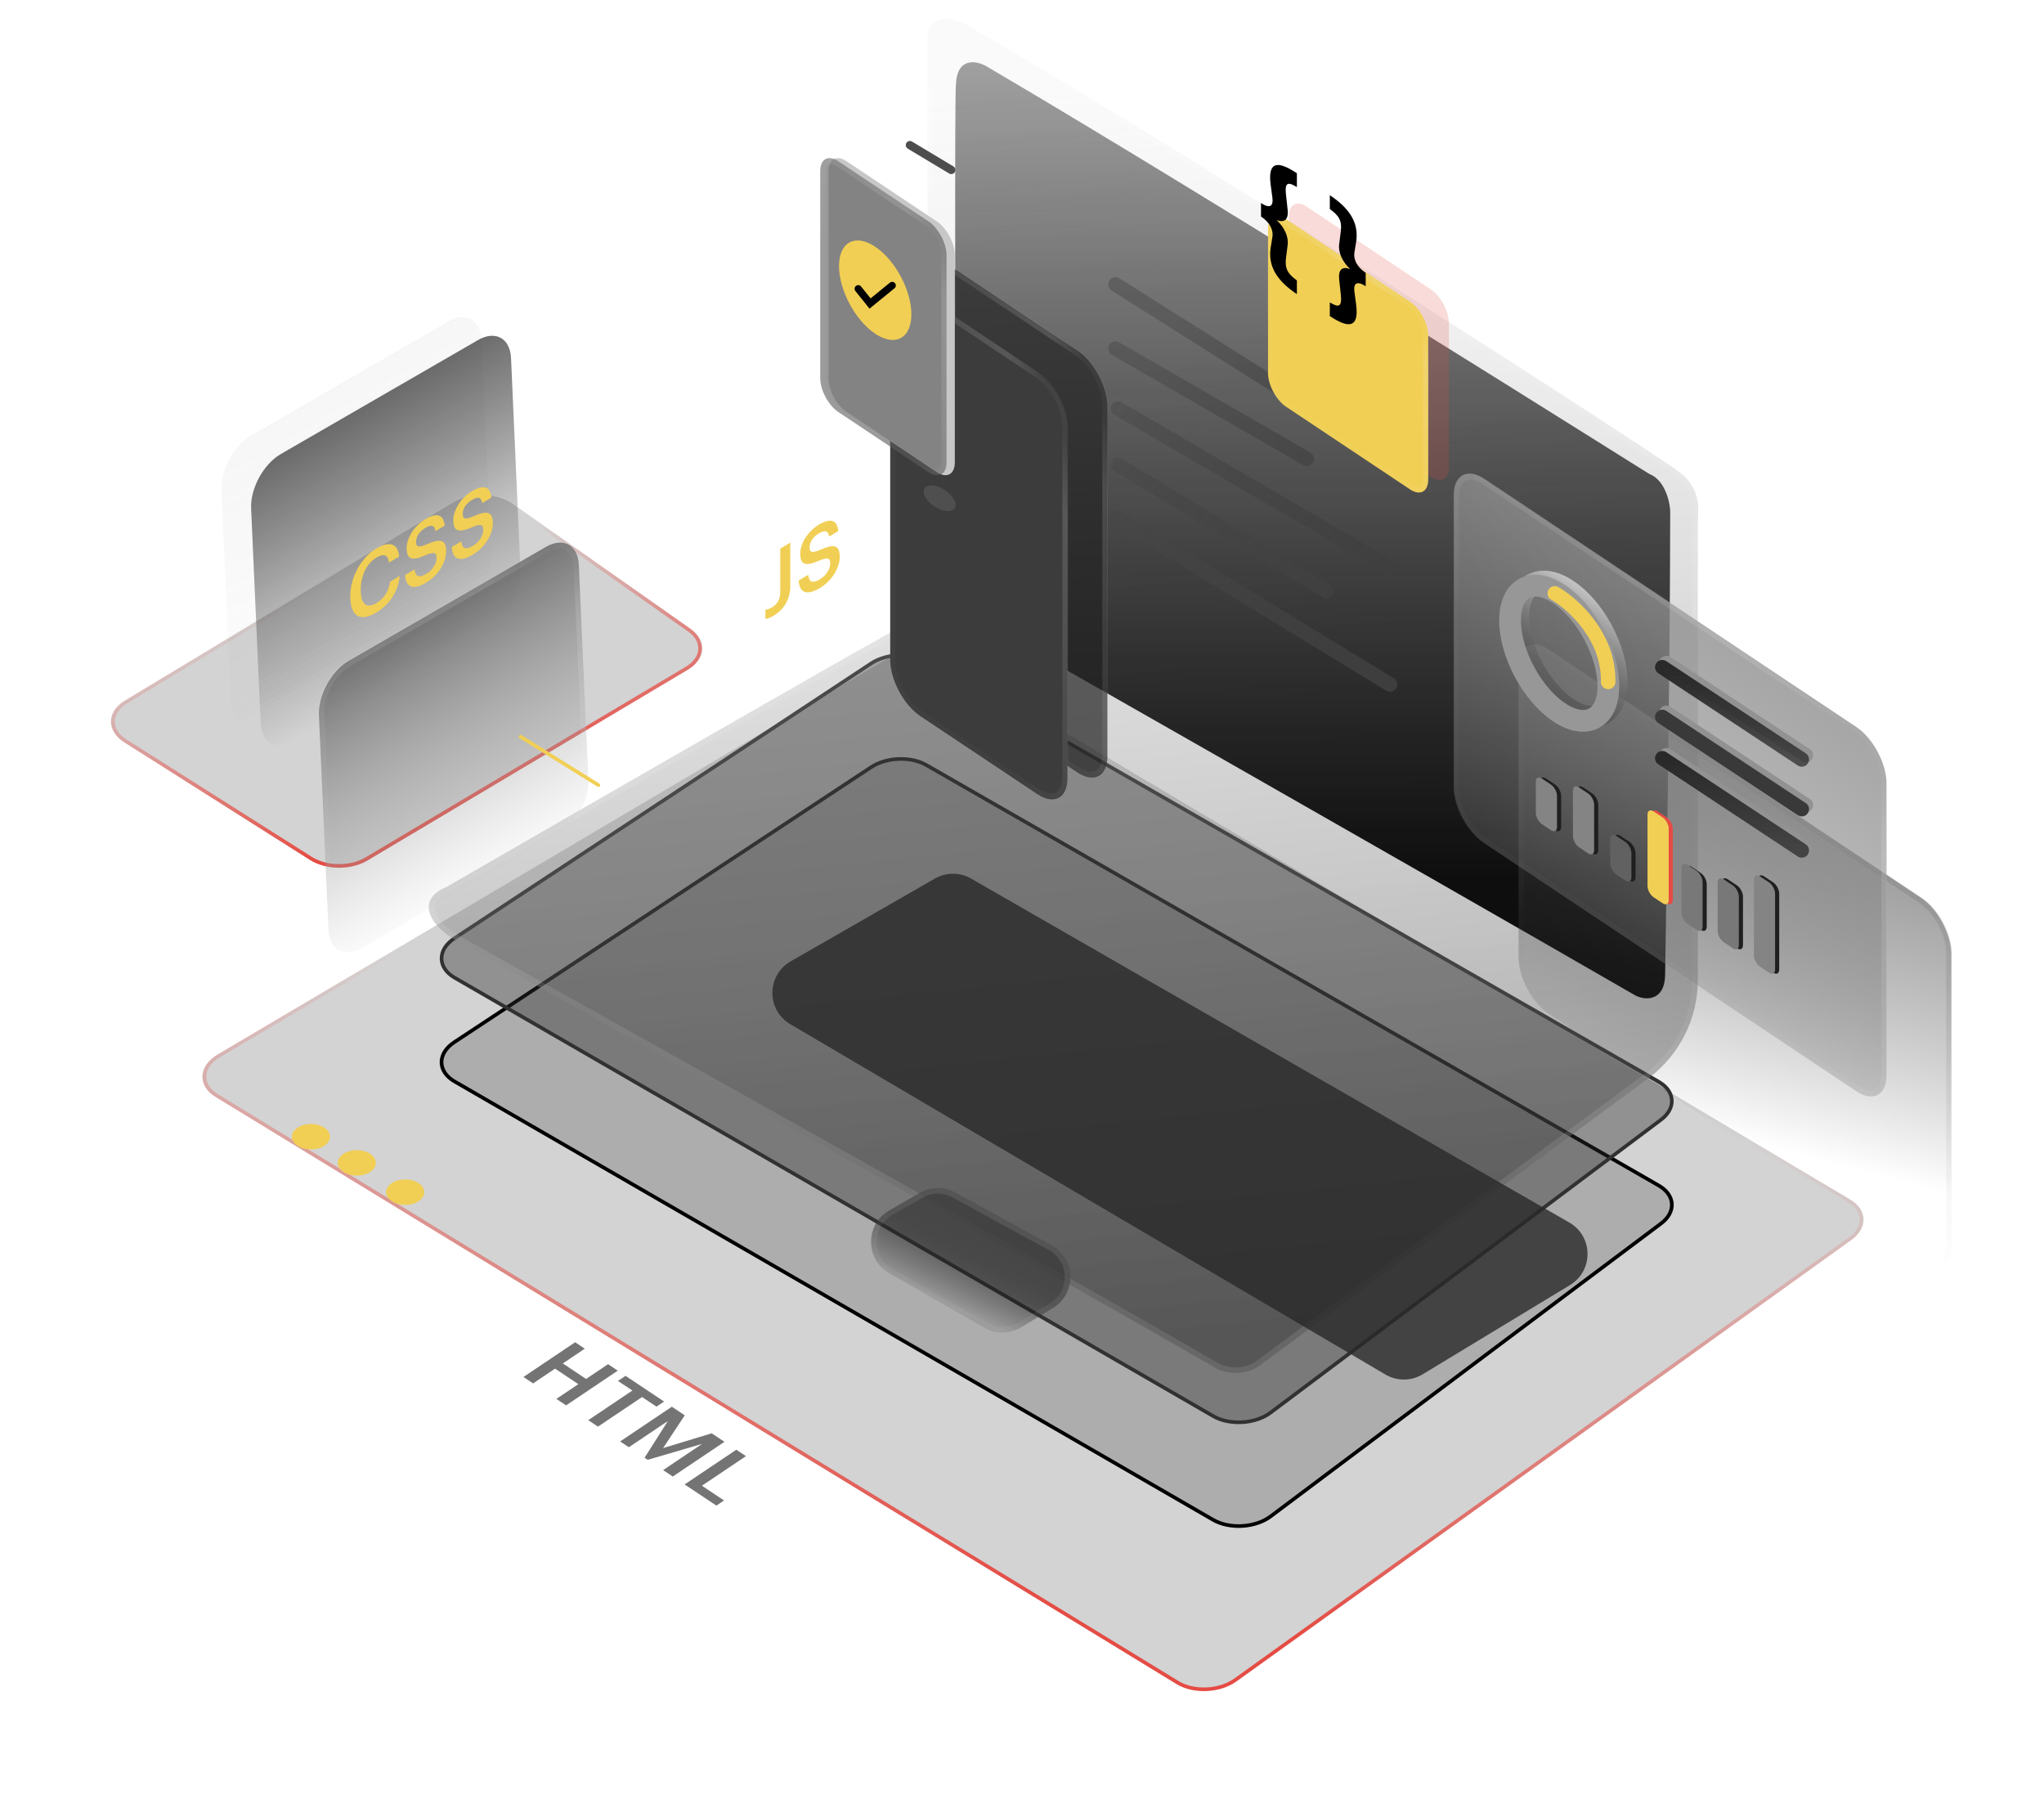
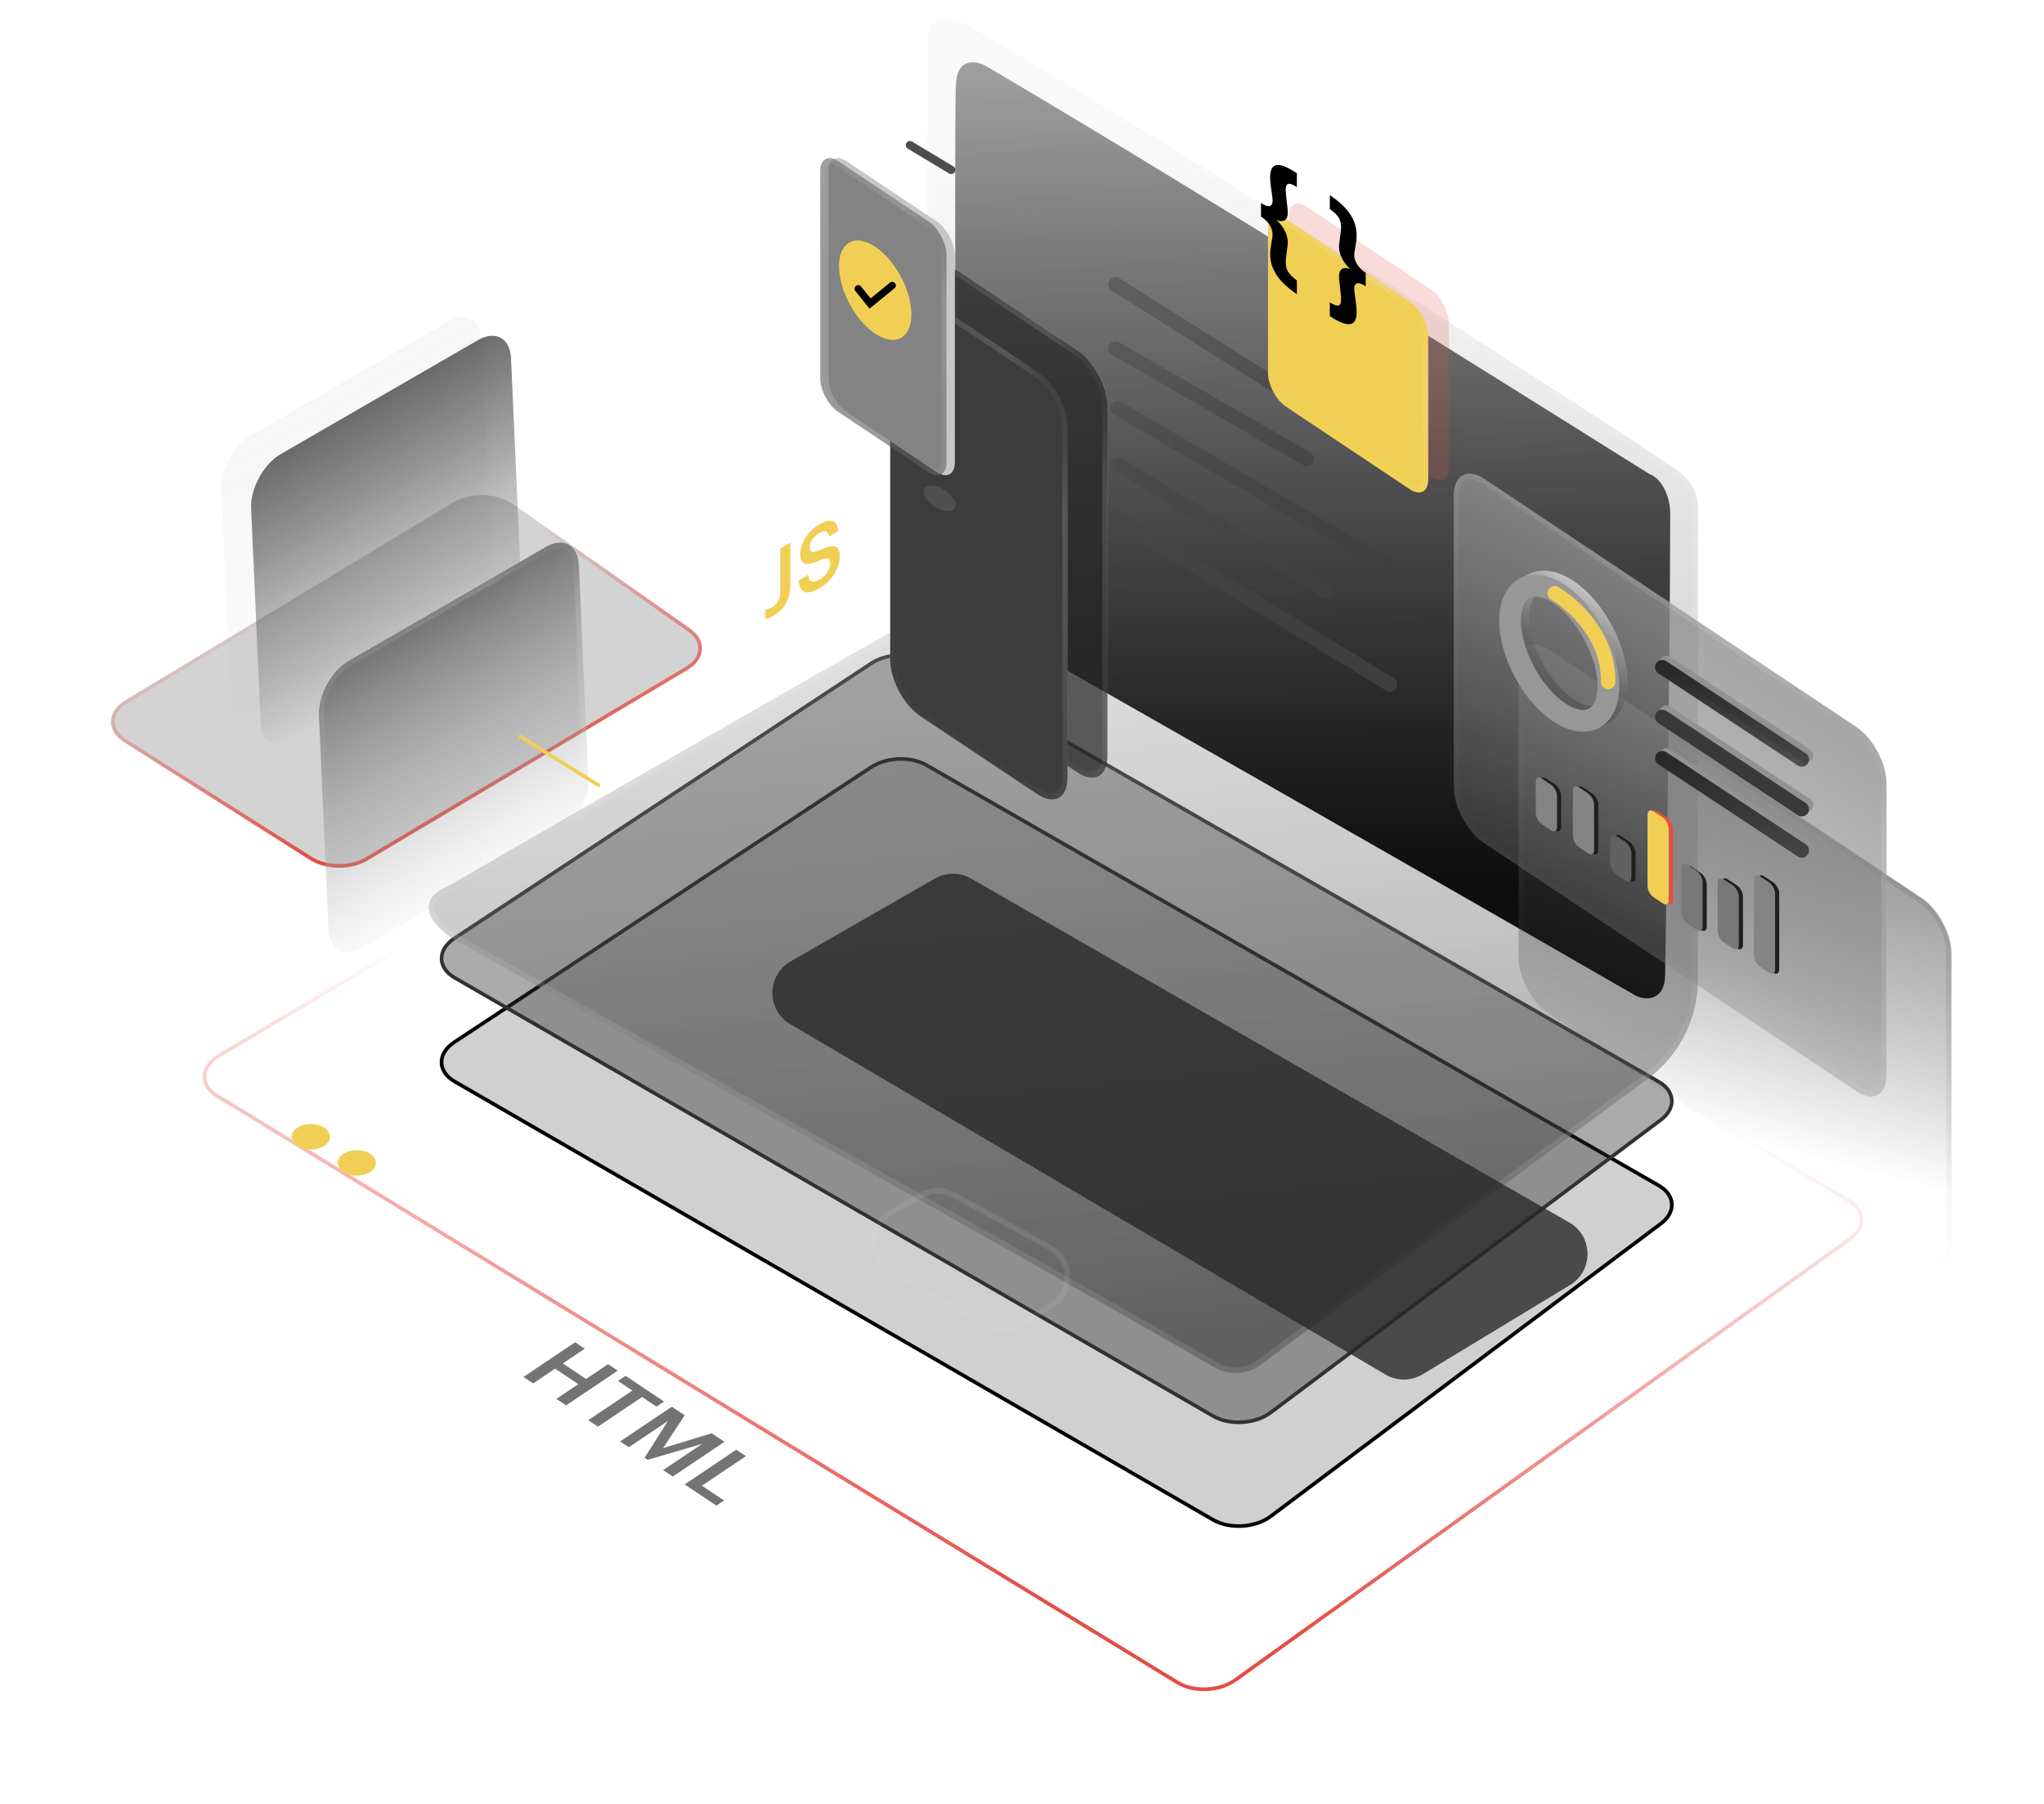
<svg xmlns="http://www.w3.org/2000/svg" width="433" height="382" viewBox="0 0 433 382" fill="none">
  <g clip-path="url(#clip0_0_2089)">
    <g clip-path="url(#clip1_0_2089)">
      <g clip-path="url(#clip2_0_2089)">
        <g filter="url(#filter0_d_0_2089)">
-           <path d="M187.523 132.088C191.054 130.001 196.257 129.929 199.604 131.92L391.96 246.38C395.612 248.554 395.734 252.377 392.229 254.892L261.986 348.344C258.498 350.847 252.744 351.097 249.149 348.902L45.598 224.581C41.758 222.236 41.984 218.101 46.083 215.679L187.523 132.088Z" fill="#272727" fill-opacity="0.2" />
          <path d="M187.815 132.308C191.171 130.325 196.113 130.256 199.293 132.148L391.648 246.608C395.118 248.673 395.234 252.305 391.905 254.694L261.661 348.146C258.347 350.524 252.881 350.762 249.467 348.677L45.915 224.356C42.268 222.128 42.482 218.199 46.376 215.898L187.815 132.308Z" stroke="url(#paint0_linear_0_2089)" stroke-width="0.769" />
        </g>
        <g filter="url(#filter1_d_0_2089)">
          <path d="M63.015 238.823C64.593 239.875 67.149 239.87 68.723 238.813C70.298 237.755 70.295 236.045 68.717 234.993C67.139 233.941 64.583 233.946 63.009 235.003C61.434 236.06 61.437 237.771 63.015 238.823Z" fill="#F1CF54" />
        </g>
        <g filter="url(#filter2_d_0_2089)">
          <path d="M72.735 244.367C74.313 245.419 76.868 245.414 78.443 244.357C80.017 243.299 80.014 241.589 78.436 240.537C76.858 239.485 74.303 239.49 72.728 240.547C71.154 241.604 71.157 243.314 72.735 244.367Z" fill="#F1CF54" />
        </g>
        <g filter="url(#filter3_d_0_2089)">
-           <path d="M82.981 250.565C84.559 251.617 87.115 251.612 88.689 250.555C90.263 249.497 90.26 247.787 88.683 246.735C87.104 245.683 84.549 245.688 82.975 246.745C81.4 247.802 81.403 249.512 82.981 250.565Z" fill="#F1CF54" />
-         </g>
+           </g>
        <g filter="url(#filter4_d_0_2089)">
          <path d="M184.209 154.606C187.665 152.326 193.062 152.119 196.567 154.13L351.68 243.161C355.375 245.282 355.611 249.08 352.206 251.634L269.491 313.669C266.094 316.217 260.359 316.561 256.683 314.436L96 221.597C92.146 219.371 92.111 215.35 95.922 212.835L184.209 154.606Z" fill="#141414" fill-opacity="0.2" />
          <path d="M184.52 154.814C187.805 152.648 192.931 152.45 196.26 154.362L351.373 243.393C354.884 245.408 355.108 249.015 351.873 251.441L269.158 313.477C265.931 315.897 260.484 316.224 256.991 314.205L96.307 221.367C92.647 219.251 92.613 215.431 96.235 213.043L184.52 154.814Z" stroke="black" stroke-width="0.769" />
        </g>
        <path d="M184.521 140.524C187.806 138.357 192.932 138.16 196.261 140.071L351.374 229.102C354.885 231.117 355.109 234.725 351.874 237.151L269.159 299.187C265.933 301.608 260.485 301.934 256.992 299.916L96.308 207.076C92.648 204.961 92.614 201.141 96.236 198.752L184.521 140.524Z" fill="#2D2D2D" fill-opacity="0.4" stroke="#313131" stroke-width="0.769" />
        <g filter="url(#filter5_d_0_2089)">
          <path d="M349.122 225.343L266.417 286.447C262.517 288.741 258.606 287.403 257.139 286.447C211.862 260.293 125.252 212.217 96.704 196.142C90.719 192.772 88.177 187.413 94.532 184.808C122.364 168.745 174.904 138.497 186.77 131.926C188.246 131.107 190.095 129.999 191.678 129.416C192.324 129.178 192.964 128.996 193.575 128.859C195.454 128.438 196.994 126.577 196.538 124.706C196.485 124.487 196.458 124.272 196.458 124.048V5.151C196.658 -0.566 202.059 0.762 204.735 2.141C259.273 33.735 353.682 95.022 355.773 96.922C358.732 99.111 359.635 102.009 359.753 104.259C359.82 105.527 359.669 106.798 359.669 108.068L359.668 204.442C359.668 212.687 355.755 220.443 349.122 225.343Z" fill="url(#paint1_linear_0_2089)" fill-opacity="0.5" />
          <path d="M257.463 285.95L257.45 285.941L257.436 285.933C224.578 266.954 169.953 236.428 131.548 214.967C117.027 206.852 104.826 200.034 96.996 195.625C94.055 193.97 92.088 191.89 91.562 190.027C91.306 189.121 91.391 188.276 91.856 187.513C92.33 186.735 93.242 185.978 94.758 185.357L94.795 185.342L94.83 185.322C122.665 169.258 175.198 139.013 187.058 132.445C187.33 132.295 187.61 132.136 187.896 131.975C189.204 131.239 190.631 130.435 191.885 129.973C192.502 129.745 193.117 129.571 193.705 129.439C194.788 129.196 195.763 128.543 196.408 127.682C197.055 126.817 197.393 125.705 197.115 124.566C197.073 124.391 197.052 124.223 197.052 124.048V5.161C197.1 3.829 197.447 2.99 197.906 2.466C198.363 1.944 198.992 1.666 199.742 1.574C201.273 1.386 203.157 1.997 204.451 2.662C231.708 18.452 268.928 41.663 299.603 61.167C314.943 70.921 328.642 79.746 338.637 86.251C343.635 89.504 347.705 92.176 350.591 94.094C352.035 95.053 353.18 95.823 353.997 96.381C354.837 96.956 355.282 97.278 355.375 97.362L355.397 97.382L355.42 97.4C358.205 99.459 359.049 102.173 359.161 104.29C359.192 104.893 359.173 105.504 359.144 106.135C359.139 106.248 359.133 106.361 359.127 106.475C359.102 106.996 359.077 107.533 359.077 108.068L359.075 204.442C359.075 212.499 355.251 220.078 348.771 224.865L266.091 285.951C262.452 288.074 258.804 286.822 257.463 285.95Z" stroke="url(#paint2_linear_0_2089)" stroke-opacity="0.2" stroke-width="1.187" />
        </g>
        <path d="M352.737 206.655C352.59 211.994 348.556 212.034 346.268 210.736C297.222 182.445 212.44 134.245 212.143 134.096C204.138 130.835 202.384 124.707 202.508 117.437C202.384 85.068 202.211 18.022 202.508 18.022C202.656 12.092 206.77 12.834 208.808 13.946C260.264 44.153 349.719 100.686 349.422 100.389C352.831 101.723 353.935 106.739 353.813 108.962C353.812 141.393 352.735 206.95 352.737 206.655Z" fill="url(#paint3_linear_0_2089)" />
        <path d="M236.304 60.24L296.085 97.939M236.304 73.828L276.802 97.171M236.827 86.532L294.463 120.159M236.827 98.438L281.034 125.23M236.304 109.491L294.464 144.963" stroke="url(#paint4_linear_0_2089)" stroke-width="3.076" stroke-linecap="round" />
        <g filter="url(#filter6_d_0_2089)">
          <path d="M191.585 142.955L161.019 160.502C155.903 163.439 155.863 170.805 160.946 173.797L287.022 248.003C289.458 249.437 292.486 249.419 294.904 247.954L326.125 229.05C331.133 226.017 331.05 218.724 325.974 215.807L199.245 142.958C196.874 141.595 193.957 141.594 191.585 142.955Z" fill="#282828" fill-opacity="0.8" />
        </g>
        <g filter="url(#filter7_d_0_2089)">
-           <path d="M188.375 209.53L181.921 213.235C176.771 216.191 176.774 223.622 181.927 226.574L202.03 238.095C204.455 239.485 207.444 239.449 209.836 238.001L216.562 233.928C221.631 230.859 221.469 223.452 216.271 220.607L195.895 209.454C193.546 208.168 190.697 208.197 188.375 209.53Z" fill="url(#paint5_linear_0_2089)" fill-opacity="0.8" />
          <path d="M182.218 213.75L188.671 210.045C190.814 208.815 193.442 208.789 195.61 209.975L215.987 221.127C220.783 223.752 220.932 230.589 216.255 233.42L209.529 237.493C207.322 238.83 204.564 238.863 202.325 237.58L182.223 226.059C177.468 223.334 177.466 216.478 182.218 213.75Z" stroke="url(#paint6_linear_0_2089)" stroke-opacity="0.2" stroke-width="1.187" />
        </g>
        <g filter="url(#filter8_d_0_2089)">
          <path d="M221.728 31.09L196.965 14.581C193.432 12.226 190.568 13.759 190.568 18.005V92.004C190.568 96.25 193.432 101.602 196.965 103.957L221.728 120.466C225.261 122.822 228.126 121.289 228.126 117.042V43.044C228.126 38.797 225.261 33.445 221.728 31.09Z" fill="#232323" fill-opacity="0.7" />
          <path d="M221.728 31.684L196.965 15.175C193.705 13.001 191.062 14.416 191.062 18.334V92.333C191.062 96.252 193.705 101.19 196.965 103.364L221.728 119.873C224.989 122.046 227.632 120.632 227.632 116.713V42.714C227.632 38.796 224.989 33.857 221.728 31.684Z" stroke="url(#paint7_linear_0_2089)" stroke-opacity="0.2" stroke-width="1.187" />
        </g>
        <g filter="url(#filter9_d_0_2089)">
          <path d="M213.272 35.703L188.509 19.194C184.976 16.839 182.111 18.372 182.111 22.618V96.617C182.111 100.863 184.976 106.215 188.509 108.571L213.272 125.079C216.805 127.435 219.669 125.902 219.669 121.656V47.657C219.669 43.411 216.805 38.059 213.272 35.703Z" fill="#3C3C3C" />
          <path d="M213.271 36.297L188.508 19.788C185.248 17.615 182.604 19.029 182.604 22.948V96.947C182.604 100.865 185.248 105.804 188.508 107.977L213.271 124.486C216.532 126.66 219.175 125.245 219.175 121.327V47.328C219.175 43.409 216.532 38.471 213.271 36.297Z" stroke="url(#paint8_linear_0_2089)" stroke-opacity="0.2" stroke-width="1.187" />
        </g>
        <path d="M192.755 30.734L201.516 35.991" stroke="#4E4D4D" stroke-width="1.752" stroke-linecap="round" />
        <g filter="url(#filter10_d_0_2089)">
          <path d="M198.431 43.802L179.351 31.082C177.231 29.669 175.513 30.588 175.513 33.136V77.017C175.513 79.565 177.231 82.776 179.351 84.189L198.431 96.909C200.551 98.322 202.269 97.403 202.269 94.855V50.974C202.269 48.426 200.551 45.215 198.431 43.802Z" fill="#C7C7C7" />
        </g>
        <g filter="url(#filter11_d_0_2089)">
          <path d="M196.678 43.802L177.598 31.082C175.478 29.669 173.76 30.588 173.76 33.136V77.017C173.76 79.565 175.478 82.776 177.598 84.189L196.678 96.909C198.798 98.322 200.516 97.403 200.516 94.855V50.974C200.516 48.426 198.798 45.215 196.678 43.802Z" fill="#565656" fill-opacity="0.6" />
          <path d="M196.678 44.395L177.599 31.676C175.752 30.444 174.254 31.246 174.254 33.466V77.346C174.254 79.566 175.752 82.364 177.599 83.596L196.678 96.316C198.526 97.547 200.023 96.746 200.023 94.526V50.645C200.023 48.425 198.526 45.627 196.678 44.395Z" stroke="url(#paint9_linear_0_2089)" stroke-opacity="0.2" stroke-width="1.187" />
        </g>
        <path d="M185.402 70.678C189.635 73.5 193.067 71.663 193.067 66.576C193.067 61.488 189.635 55.076 185.402 52.254C181.169 49.432 177.737 51.268 177.737 56.356C177.737 61.444 181.169 67.856 185.402 70.678Z" fill="#F1CF54" />
        <path d="M200.557 108.246C202.229 108.38 202.908 107.273 202.073 105.775C201.238 104.276 199.206 102.952 197.534 102.819C195.862 102.685 195.183 103.791 196.018 105.29C196.853 106.789 198.885 108.112 200.557 108.246Z" fill="#4F4F4F" />
        <path d="M181.804 61.158L184.312 64.285L189.003 60.462" stroke="black" stroke-width="1.538" stroke-linecap="round" />
        <g filter="url(#filter12_d_0_2089)">
          <path d="M296.624 38.222L270.374 20.723C268.254 19.309 266.535 20.229 266.535 22.777V53.284C266.535 55.832 268.254 59.043 270.374 60.456L296.624 77.956C298.743 79.369 300.462 78.45 300.462 75.902V45.395C300.462 42.847 298.743 39.636 296.624 38.222Z" fill="#E54C44" fill-opacity="0.2" />
        </g>
        <g filter="url(#filter13_d_0_2089)">
          <path d="M292.242 40.851L265.992 23.351C263.872 21.938 262.153 22.857 262.153 25.405V55.912C262.153 58.46 263.872 61.671 265.992 63.084L292.242 80.584C294.362 81.998 296.08 81.078 296.08 78.53V48.023C296.08 45.475 294.362 42.264 292.242 40.851Z" fill="#F1CF54" />
          <path d="M292.242 41.445L265.992 23.945C264.145 22.713 262.648 23.515 262.648 25.735V56.242C262.648 58.462 264.145 61.26 265.992 62.491L292.242 79.991C294.089 81.222 295.587 80.421 295.587 78.201V47.694C295.587 45.474 294.089 42.676 292.242 41.445Z" stroke="url(#paint10_linear_0_2089)" stroke-opacity="0.2" stroke-width="1.187" />
        </g>
        <path d="M274.732 62.295C270.54 59.5 268.56 56.381 269.181 52.45L269.55 50.149C269.757 48.848 269.135 47.188 267.132 45.852V43.001C269.135 44.337 269.757 43.505 269.55 41.928L269.181 39.163C268.536 34.277 270.54 33.897 274.732 36.691V39.625C272.797 38.419 272.129 38.665 272.429 41.245L272.774 44.437C273.004 46.528 272.06 47.228 270.448 46.623C272.084 48.156 273.004 50.099 272.774 51.911L272.429 54.615C272.129 56.823 272.797 58.016 274.732 59.389V62.295ZM281.709 66.946V64.04C283.667 65.262 284.312 64.945 284.035 62.352L283.69 59.188C283.459 57.069 284.381 56.355 286.016 57.002C284.381 55.441 283.459 53.498 283.69 51.714L284.035 48.983C284.312 46.787 283.667 45.665 281.709 44.277V41.343C285.901 44.137 287.905 47.189 287.283 51.231L286.914 53.504C286.707 54.805 287.328 56.465 289.309 57.786V60.637C287.328 59.316 286.707 60.147 286.914 61.725L287.283 64.517C287.905 69.278 285.901 69.741 281.709 66.946Z" fill="black" />
        <g filter="url(#filter14_d_0_2089)">
          <path d="M400.501 147.053L321.631 94.473C318.098 92.118 315.234 93.65 315.234 97.897V159.662C315.234 163.908 318.098 169.26 321.631 171.615L400.501 224.195C404.034 226.551 406.899 225.018 406.899 220.772V159.007C406.899 154.76 404.034 149.408 400.501 147.053Z" fill="url(#paint11_linear_0_2089)" fill-opacity="0.7" />
          <path d="M400.501 147.647L321.631 95.067C318.371 92.893 315.728 94.307 315.728 98.226V159.991C315.728 163.909 318.371 168.848 321.631 171.022L400.501 223.602C403.762 225.775 406.405 224.361 406.405 220.442V158.677C406.405 154.759 403.762 149.82 400.501 147.647Z" stroke="url(#paint12_linear_0_2089)" stroke-opacity="0.2" stroke-width="1.187" />
        </g>
        <g filter="url(#filter15_d_0_2089)">
          <path d="M393.243 150.897L314.373 98.317C310.84 95.962 307.975 97.495 307.975 101.741V163.506C307.975 167.753 310.84 173.104 314.373 175.46L393.243 228.04C396.776 230.395 399.64 228.863 399.64 224.616V162.851C399.64 158.605 396.776 153.253 393.243 150.897Z" fill="url(#paint13_linear_0_2089)" fill-opacity="0.8" />
          <path d="M393.242 151.492L314.372 98.912C311.112 96.738 308.469 98.153 308.469 102.071V163.836C308.469 167.755 311.112 172.693 314.372 174.867L393.242 227.447C396.503 229.621 399.146 228.206 399.146 224.288V162.523C399.146 158.604 396.503 153.666 393.242 151.492Z" stroke="url(#paint14_linear_0_2089)" stroke-opacity="0.2" stroke-width="1.187" />
        </g>
        <g opacity="0.6">
          <path d="M332.056 149.998C337.807 153.832 342.469 151.336 342.469 144.425C342.469 137.513 337.807 128.802 332.056 124.968C326.306 121.134 321.644 123.629 321.644 130.541C321.644 137.453 326.306 146.164 332.056 149.998Z" stroke="url(#paint15_linear_0_2089)" stroke-width="4.613" />
        </g>
        <path d="M340.718 145.3C340.718 152.212 336.056 154.707 330.305 150.874C324.554 147.04 319.892 138.328 319.892 131.417C319.892 124.505 324.554 122.01 330.305 125.844C336.056 129.678 340.718 138.389 340.718 145.3Z" stroke="#979797" stroke-width="4.613" />
        <path d="M329.365 125.672C333.218 127.899 340.875 134.77 340.67 144.431" stroke="#F1CF54" stroke-width="3.076" stroke-linecap="round" />
        <path d="M353.014 140.437L382.562 159.965" stroke="#929292" stroke-width="3.076" stroke-linecap="round" />
        <path d="M353.014 150.972L382.562 170.501" stroke="#929292" stroke-width="3.076" stroke-linecap="round" />
        <path d="M353.014 159.971L382.562 179.499" stroke="#929292" stroke-width="3.076" stroke-linecap="round" />
        <path d="M352.138 141.312L381.686 160.84" stroke="url(#paint16_linear_0_2089)" stroke-width="3.076" stroke-linecap="round" />
        <path d="M352.138 151.848L381.686 171.377" stroke="#393939" stroke-width="3.076" stroke-linecap="round" />
        <path d="M352.138 160.587L381.686 180.115" stroke="url(#paint17_linear_0_2089)" stroke-width="3.076" stroke-linecap="round" />
        <path d="M329.431 166.171L327.503 164.885C326.796 164.414 326.224 164.721 326.224 165.57V172.153C326.224 173.003 326.796 174.073 327.503 174.544L329.431 175.83C330.138 176.301 330.711 175.994 330.711 175.145V168.561C330.711 167.712 330.138 166.642 329.431 166.171Z" fill="#1F1F1F" />
        <path d="M337.296 168.046L335.367 166.76C334.661 166.289 334.088 166.596 334.088 167.445V177.052C334.088 177.901 334.661 178.972 335.367 179.443L337.296 180.728C338.002 181.199 338.575 180.893 338.575 180.043V170.436C338.575 169.587 338.002 168.517 337.296 168.046Z" fill="#1F1F1F" />
        <path d="M345.195 178.316L343.267 177.031C342.56 176.56 341.987 176.866 341.987 177.716V182.8C341.987 183.649 342.56 184.719 343.267 185.19L345.195 186.476C345.902 186.947 346.474 186.64 346.474 185.791V180.707C346.474 179.858 345.902 178.788 345.195 178.316Z" fill="#1F1F1F" />
        <path d="M357.068 184.28C357.068 183.431 357.641 183.124 358.347 183.595L360.276 184.881C360.983 185.351 361.555 186.422 361.555 187.271V196.254C361.555 197.104 360.983 197.411 360.276 196.94L358.347 195.654C357.641 195.183 357.068 194.112 357.068 193.263V184.28Z" fill="#1F1F1F" />
        <path d="M367.953 187.519L366.025 186.234C365.318 185.763 364.745 186.069 364.745 186.918V197.162C364.745 198.011 365.318 199.082 366.025 199.553L367.953 200.838C368.66 201.309 369.232 201.003 369.232 200.154V189.91C369.232 189.061 368.66 187.99 367.953 187.519Z" fill="#1F1F1F" />
        <path d="M375.629 186.889L373.701 185.604C372.995 185.133 372.422 185.439 372.422 186.288V202.331C372.422 203.18 372.995 204.251 373.701 204.722L375.629 206.007C376.336 206.478 376.909 206.172 376.909 205.322V189.28C376.909 188.431 376.336 187.36 375.629 186.889Z" fill="#1F1F1F" />
        <path d="M353.093 173.138L351.165 171.853C350.458 171.382 349.886 171.688 349.886 172.538V187.635C349.886 188.484 350.458 189.555 351.165 190.026L353.093 191.311C353.8 191.782 354.373 191.476 354.373 190.627V175.529C354.373 174.68 353.8 173.61 353.093 173.138Z" fill="#E54C44" />
        <path d="M328.554 166.171L326.626 164.885C325.92 164.414 325.347 164.721 325.347 165.57V172.153C325.347 173.003 325.92 174.073 326.626 174.544L328.554 175.83C329.261 176.301 329.834 175.994 329.834 175.145V168.561C329.834 167.712 329.261 166.642 328.554 166.171Z" fill="#848484" />
        <path d="M336.42 168.045L334.492 166.76C333.785 166.289 333.212 166.595 333.212 167.445V177.052C333.212 177.901 333.785 178.971 334.492 179.443L336.42 180.728C337.126 181.199 337.699 180.892 337.699 180.043V170.436C337.699 169.587 337.126 168.517 336.42 168.045Z" fill="#848484" />
        <path d="M344.318 178.316L342.39 177.031C341.683 176.56 341.11 176.866 341.11 177.716V182.8C341.11 183.649 341.683 184.719 342.39 185.19L344.318 186.476C345.025 186.947 345.597 186.64 345.597 185.791V180.707C345.597 179.858 345.025 178.788 344.318 178.316Z" fill="#616161" />
        <path d="M356.192 183.841C356.192 182.992 356.765 182.686 357.472 183.157L359.4 184.442C360.107 184.913 360.679 185.983 360.679 186.833V196.254C360.679 197.104 360.107 197.411 359.4 196.939L357.472 195.654C356.765 195.183 356.192 194.112 356.192 193.263V183.841Z" fill="#787878" />
        <path d="M367.077 187.519L365.149 186.234C364.442 185.763 363.869 186.069 363.869 186.918V197.162C363.869 198.011 364.442 199.082 365.149 199.553L367.077 200.838C367.783 201.309 368.356 201.003 368.356 200.154V189.91C368.356 189.061 367.783 187.99 367.077 187.519Z" fill="#787878" />
        <path d="M374.754 186.889L372.825 185.604C372.119 185.133 371.546 185.439 371.546 186.288V202.331C371.546 203.18 372.119 204.251 372.825 204.722L374.754 206.007C375.46 206.478 376.033 206.172 376.033 205.322V189.28C376.033 188.431 375.46 187.36 374.754 186.889Z" fill="#848484" />
        <path d="M352.217 173.138L350.289 171.853C349.583 171.382 349.01 171.688 349.01 172.538V187.635C349.01 188.484 349.583 189.555 350.289 190.026L352.217 191.311C352.924 191.782 353.497 191.476 353.497 190.627V175.529C353.497 174.68 352.924 173.61 352.217 173.138Z" fill="#F1CF54" />
        <g opacity="0.7" filter="url(#filter16_d_0_2089)">
          <path d="M94.968 64.582L53.221 88.703C49.544 90.827 46.716 95.988 46.905 100.23L48.926 145.714C49.115 149.956 52.248 151.673 55.925 149.548L97.673 125.427C101.349 123.303 104.177 118.142 103.989 113.9L101.967 68.416C101.779 64.174 98.645 62.457 94.968 64.582Z" fill="url(#paint18_linear_0_2089)" fill-opacity="0.2" />
        </g>
        <g filter="url(#filter17_d_0_2089)">
          <path d="M95.945 98.748C99.609 96.535 105.284 96.678 108.683 99.069L146.303 125.533C149.782 127.981 149.538 131.84 145.762 134.087L77.915 174.468C74.383 176.57 68.995 176.515 65.563 174.343L26.278 149.478C22.49 147.08 22.561 143.067 26.433 140.729L95.945 98.748Z" fill="#272727" fill-opacity="0.2" />
          <path d="M96.251 98.969C99.731 96.867 105.124 97.003 108.351 99.274L145.971 125.739C149.277 128.065 149.046 131.729 145.458 133.865L77.61 174.246C74.256 176.243 69.137 176.19 65.876 174.127L26.592 149.262C22.993 146.984 23.061 143.172 26.738 140.95L96.251 98.969Z" stroke="url(#paint19_linear_0_2089)" stroke-width="0.769" />
        </g>
        <g filter="url(#filter18_d_0_2089)">
          <path d="M101.26 68.521L59.513 92.642C55.836 94.766 53.008 99.927 53.197 104.17L55.218 149.653C55.407 153.895 58.54 155.612 62.217 153.487L103.965 129.367C107.641 127.242 110.469 122.081 110.281 117.839L108.259 72.356C108.071 68.113 104.937 66.397 101.26 68.521Z" fill="url(#paint20_linear_0_2089)" fill-opacity="0.8" />
        </g>
        <g filter="url(#filter19_d_0_2089)">
          <path d="M109.159 72.722L67.411 96.843C63.735 98.967 60.907 104.128 61.095 108.371L63.117 153.854C63.305 158.096 66.439 159.813 70.116 157.689L111.863 133.568C115.54 131.443 118.368 126.282 118.179 122.04L116.158 76.557C115.969 72.315 112.836 70.598 109.159 72.722Z" fill="url(#paint21_linear_0_2089)" fill-opacity="0.9" />
          <path d="M109.185 73.315L67.437 97.436C64.044 99.396 61.435 104.159 61.609 108.073L63.63 153.557C63.804 157.471 66.696 159.056 70.089 157.095L111.836 132.974C115.229 131.014 117.839 126.252 117.665 122.337L115.643 76.854C115.469 72.939 112.578 71.355 109.185 73.315Z" stroke="url(#paint22_linear_0_2089)" stroke-opacity="0.2" stroke-width="1.187" />
        </g>
-         <path d="M79.732 129.734C76.188 131.86 74.21 130.408 74.21 126.348V126.2C74.21 122.233 76.552 118.06 79.701 116.171C82.296 114.613 84.305 114.921 84.558 117.869L82.422 119.151C82.185 117.541 81.346 117.139 79.716 118.117C77.723 119.314 76.425 121.9 76.425 124.853V125.001C76.425 127.972 77.644 128.993 79.732 127.74C81.299 126.8 82.406 125.213 82.628 123.216L84.685 121.983C84.353 125.356 82.422 128.119 79.732 129.734ZM90.353 123.361C87.268 125.212 85.97 124.201 85.812 121.805L87.837 120.589C87.98 121.833 88.438 122.664 90.353 121.516C91.604 120.766 92.489 119.422 92.489 118.204C92.489 116.986 91.967 116.838 90.132 117.589C87.426 118.788 86.144 118.597 86.144 116.125C86.144 113.965 87.727 111.392 90.084 109.978C92.521 108.516 93.977 108.933 94.199 111.329L92.268 112.487C92.062 111.226 91.382 111.044 90.084 111.823C88.803 112.592 88.138 113.71 88.138 114.726C88.138 115.795 88.518 116.103 90.48 115.257C93.138 114.087 94.515 114.147 94.515 116.785C94.515 119.074 92.853 121.861 90.353 123.361ZM100.243 117.427C97.157 119.278 95.86 118.267 95.701 115.871L97.727 114.655C97.87 115.899 98.328 116.73 100.243 115.582C101.493 114.832 102.379 113.488 102.379 112.27C102.379 111.052 101.857 110.904 100.021 111.655C97.315 112.854 96.034 112.663 96.034 110.191C96.034 108.032 97.617 105.459 99.974 104.044C102.411 102.582 103.867 103 104.088 105.395L102.157 106.553C101.952 105.293 101.272 105.111 99.974 105.889C98.692 106.658 98.027 107.776 98.027 108.792C98.027 109.861 98.408 110.169 100.369 109.324C103.027 108.154 104.405 108.213 104.405 110.852C104.405 113.14 102.743 115.927 100.243 117.427Z" fill="#F1CF54" />
        <path d="M110.275 156.022L126.765 166.287" stroke="#F1CF54" stroke-width="0.769" stroke-linecap="round" />
        <path d="M163.915 130.383C162.982 130.943 162.507 131.062 162.143 131.058V129.14C162.539 129.087 162.934 128.997 163.599 128.598C164.627 127.981 165.292 126.955 165.292 125.331V116.197L167.413 114.924V124.114C167.413 126.975 166.004 129.13 163.915 130.383ZM173.731 124.512C170.646 126.363 169.348 125.351 169.19 122.955L171.216 121.74C171.358 122.983 171.817 123.815 173.731 122.666C174.981 121.916 175.867 120.573 175.867 119.355C175.867 118.137 175.345 117.989 173.51 118.74C170.804 119.939 169.522 119.748 169.522 117.275C169.522 115.116 171.105 112.543 173.462 111.128C175.9 109.666 177.355 110.085 177.577 112.48L175.646 113.638C175.441 112.378 174.76 112.195 173.462 112.973C172.18 113.743 171.516 114.861 171.516 115.876C171.516 116.947 171.896 117.254 173.858 116.409C176.516 115.238 177.893 115.298 177.893 117.937C177.893 120.225 176.232 123.012 173.731 124.512Z" fill="#F1CF54" />
        <path d="M110.889 291.637L121.842 284.28L123.883 285.642L119.227 288.77L124.155 292.056L128.812 288.928L130.87 290.299L119.917 297.656L117.859 296.284L122.517 293.156L117.588 289.871L112.931 292.999L110.889 291.637ZM124.615 300.787L133.959 294.512L130.904 292.475L132.512 291.394L140.68 296.84L139.072 297.921L136.017 295.884L126.672 302.159L124.615 300.787ZM131.371 305.292L142.323 297.936L145.057 299.757L140.468 306.702L150.768 303.565L153.47 305.367L142.518 312.723L140.475 311.361L148.748 305.806L137.205 309.182L136.545 308.741L141.486 300.964L133.213 306.52L131.371 305.292ZM145.03 314.398L155.983 307.042L158.025 308.403L148.696 314.669L153.379 317.791L151.756 318.881L145.03 314.398Z" fill="#747474" />
      </g>
    </g>
  </g>
  <defs>
    <filter id="filter0_d_0_2089" x="19.791" y="115.011" width="398.056" height="266.226" filterUnits="userSpaceOnUse" color-interpolation-filters="sRGB">
      <feFlood flood-opacity="0" result="BackgroundImageFix" />
      <feColorMatrix in="SourceAlpha" type="matrix" values="0 0 0 0 0 0 0 0 0 0 0 0 0 0 0 0 0 0 127 0" result="hardAlpha" />
      <feOffset dy="7.689" />
      <feGaussianBlur stdDeviation="11.533" />
      <feComposite in2="hardAlpha" operator="out" />
      <feColorMatrix type="matrix" values="0 0 0 0 0 0 0 0 0 0 0 0 0 0 0 0 0 0 0.5 0" />
      <feBlend mode="normal" in2="BackgroundImageFix" result="effect1_dropShadow_0_2089" />
      <feBlend mode="normal" in="SourceGraphic" in2="effect1_dropShadow_0_2089" result="shape" />
    </filter>
    <filter id="filter1_d_0_2089" x="54.141" y="230.363" width="23.45" height="20.779" filterUnits="userSpaceOnUse" color-interpolation-filters="sRGB">
      <feFlood flood-opacity="0" result="BackgroundImageFix" />
      <feColorMatrix in="SourceAlpha" type="matrix" values="0 0 0 0 0 0 0 0 0 0 0 0 0 0 0 0 0 0 127 0" result="hardAlpha" />
      <feOffset dy="3.844" />
      <feGaussianBlur stdDeviation="3.844" />
      <feComposite in2="hardAlpha" operator="out" />
      <feColorMatrix type="matrix" values="0 0 0 0 0.898 0 0 0 0 0.298 0 0 0 0 0.267 0 0 0 0.4 0" />
      <feBlend mode="normal" in2="BackgroundImageFix" result="effect1_dropShadow_0_2089" />
      <feBlend mode="normal" in="SourceGraphic" in2="effect1_dropShadow_0_2089" result="shape" />
    </filter>
    <filter id="filter2_d_0_2089" x="63.861" y="235.907" width="23.45" height="20.779" filterUnits="userSpaceOnUse" color-interpolation-filters="sRGB">
      <feFlood flood-opacity="0" result="BackgroundImageFix" />
      <feColorMatrix in="SourceAlpha" type="matrix" values="0 0 0 0 0 0 0 0 0 0 0 0 0 0 0 0 0 0 127 0" result="hardAlpha" />
      <feOffset dy="3.844" />
      <feGaussianBlur stdDeviation="3.844" />
      <feComposite in2="hardAlpha" operator="out" />
      <feColorMatrix type="matrix" values="0 0 0 0 0.898 0 0 0 0 0.298 0 0 0 0 0.267 0 0 0 0.4 0" />
      <feBlend mode="normal" in2="BackgroundImageFix" result="effect1_dropShadow_0_2089" />
      <feBlend mode="normal" in="SourceGraphic" in2="effect1_dropShadow_0_2089" result="shape" />
    </filter>
    <filter id="filter3_d_0_2089" x="74.107" y="242.105" width="23.45" height="20.779" filterUnits="userSpaceOnUse" color-interpolation-filters="sRGB">
      <feFlood flood-opacity="0" result="BackgroundImageFix" />
      <feColorMatrix in="SourceAlpha" type="matrix" values="0 0 0 0 0 0 0 0 0 0 0 0 0 0 0 0 0 0 127 0" result="hardAlpha" />
      <feOffset dy="3.844" />
      <feGaussianBlur stdDeviation="3.844" />
      <feComposite in2="hardAlpha" operator="out" />
      <feColorMatrix type="matrix" values="0 0 0 0 0.898 0 0 0 0 0.298 0 0 0 0 0.267 0 0 0 0.4 0" />
      <feBlend mode="normal" in2="BackgroundImageFix" result="effect1_dropShadow_0_2089" />
      <feBlend mode="normal" in="SourceGraphic" in2="effect1_dropShadow_0_2089" result="shape" />
    </filter>
    <filter id="filter4_d_0_2089" x="70.02" y="137.287" width="307.659" height="209.382" filterUnits="userSpaceOnUse" color-interpolation-filters="sRGB">
      <feFlood flood-opacity="0" result="BackgroundImageFix" />
      <feColorMatrix in="SourceAlpha" type="matrix" values="0 0 0 0 0 0 0 0 0 0 0 0 0 0 0 0 0 0 127 0" result="hardAlpha" />
      <feOffset dy="7.689" />
      <feGaussianBlur stdDeviation="11.533" />
      <feComposite in2="hardAlpha" operator="out" />
      <feColorMatrix type="matrix" values="0 0 0 0 0 0 0 0 0 0 0 0 0 0 0 0 0 0 0.5 0" />
      <feBlend mode="normal" in2="BackgroundImageFix" result="effect1_dropShadow_0_2089" />
      <feBlend mode="normal" in="SourceGraphic" in2="effect1_dropShadow_0_2089" result="shape" />
    </filter>
    <filter id="filter5_d_0_2089" x="87.751" y="0.946" width="275.095" height="292.919" filterUnits="userSpaceOnUse" color-interpolation-filters="sRGB">
      <feFlood flood-opacity="0" result="BackgroundImageFix" />
      <feColorMatrix in="SourceAlpha" type="matrix" values="0 0 0 0 0 0 0 0 0 0 0 0 0 0 0 0 0 0 127 0" result="hardAlpha" />
      <feOffset dy="3.076" />
      <feGaussianBlur stdDeviation="1.538" />
      <feComposite in2="hardAlpha" operator="out" />
      <feColorMatrix type="matrix" values="0 0 0 0 0 0 0 0 0 0 0 0 0 0 0 0 0 0 0.25 0" />
      <feBlend mode="normal" in2="BackgroundImageFix" result="effect1_dropShadow_0_2089" />
      <feBlend mode="normal" in="SourceGraphic" in2="effect1_dropShadow_0_2089" result="shape" />
    </filter>
    <filter id="filter6_d_0_2089" x="144.223" y="141.935" width="211.479" height="169.651" filterUnits="userSpaceOnUse" color-interpolation-filters="sRGB">
      <feFlood flood-opacity="0" result="BackgroundImageFix" />
      <feColorMatrix in="SourceAlpha" type="matrix" values="0 0 0 0 0 0 0 0 0 0 0 0 0 0 0 0 0 0 127 0" result="hardAlpha" />
      <feOffset dx="6.468" dy="43.117" />
      <feGaussianBlur stdDeviation="9.701" />
      <feComposite in2="hardAlpha" operator="out" />
      <feColorMatrix type="matrix" values="0 0 0 0 0 0 0 0 0 0 0 0 0 0 0 0 0 0 0.1 0" />
      <feBlend mode="normal" in2="BackgroundImageFix" result="effect1_dropShadow_0_2089" />
      <feBlend mode="normal" in="SourceGraphic" in2="effect1_dropShadow_0_2089" result="shape" />
    </filter>
    <filter id="filter7_d_0_2089" x="165.125" y="208.51" width="81.014" height="93.123" filterUnits="userSpaceOnUse" color-interpolation-filters="sRGB">
      <feFlood flood-opacity="0" result="BackgroundImageFix" />
      <feColorMatrix in="SourceAlpha" type="matrix" values="0 0 0 0 0 0 0 0 0 0 0 0 0 0 0 0 0 0 127 0" result="hardAlpha" />
      <feOffset dx="6.468" dy="43.117" />
      <feGaussianBlur stdDeviation="9.701" />
      <feComposite in2="hardAlpha" operator="out" />
      <feColorMatrix type="matrix" values="0 0 0 0 0 0 0 0 0 0 0 0 0 0 0 0 0 0 0.1 0" />
      <feBlend mode="normal" in2="BackgroundImageFix" result="effect1_dropShadow_0_2089" />
      <feBlend mode="normal" in="SourceGraphic" in2="effect1_dropShadow_0_2089" result="shape" />
    </filter>
    <filter id="filter8_d_0_2089" x="177.633" y="13.476" width="76.364" height="170.616" filterUnits="userSpaceOnUse" color-interpolation-filters="sRGB">
      <feFlood flood-opacity="0" result="BackgroundImageFix" />
      <feColorMatrix in="SourceAlpha" type="matrix" values="0 0 0 0 0 0 0 0 0 0 0 0 0 0 0 0 0 0 127 0" result="hardAlpha" />
      <feOffset dx="6.468" dy="43.117" />
      <feGaussianBlur stdDeviation="9.701" />
      <feComposite in2="hardAlpha" operator="out" />
      <feColorMatrix type="matrix" values="0 0 0 0 0 0 0 0 0 0 0 0 0 0 0 0 0 0 0.1 0" />
      <feBlend mode="normal" in2="BackgroundImageFix" result="effect1_dropShadow_0_2089" />
      <feBlend mode="normal" in="SourceGraphic" in2="effect1_dropShadow_0_2089" result="shape" />
    </filter>
    <filter id="filter9_d_0_2089" x="169.175" y="18.089" width="76.364" height="170.616" filterUnits="userSpaceOnUse" color-interpolation-filters="sRGB">
      <feFlood flood-opacity="0" result="BackgroundImageFix" />
      <feColorMatrix in="SourceAlpha" type="matrix" values="0 0 0 0 0 0 0 0 0 0 0 0 0 0 0 0 0 0 127 0" result="hardAlpha" />
      <feOffset dx="6.468" dy="43.117" />
      <feGaussianBlur stdDeviation="9.701" />
      <feComposite in2="hardAlpha" operator="out" />
      <feColorMatrix type="matrix" values="0 0 0 0 0 0 0 0 0 0 0 0 0 0 0 0 0 0 0.1 0" />
      <feBlend mode="normal" in2="BackgroundImageFix" result="effect1_dropShadow_0_2089" />
      <feBlend mode="normal" in="SourceGraphic" in2="effect1_dropShadow_0_2089" result="shape" />
    </filter>
    <filter id="filter10_d_0_2089" x="172.437" y="30.419" width="32.908" height="73.305" filterUnits="userSpaceOnUse" color-interpolation-filters="sRGB">
      <feFlood flood-opacity="0" result="BackgroundImageFix" />
      <feColorMatrix in="SourceAlpha" type="matrix" values="0 0 0 0 0 0 0 0 0 0 0 0 0 0 0 0 0 0 127 0" result="hardAlpha" />
      <feOffset dy="3.076" />
      <feGaussianBlur stdDeviation="1.538" />
      <feComposite in2="hardAlpha" operator="out" />
      <feColorMatrix type="matrix" values="0 0 0 0 0 0 0 0 0 0 0 0 0 0 0 0 0 0 0.25 0" />
      <feBlend mode="normal" in2="BackgroundImageFix" result="effect1_dropShadow_0_2089" />
      <feBlend mode="normal" in="SourceGraphic" in2="effect1_dropShadow_0_2089" result="shape" />
    </filter>
    <filter id="filter11_d_0_2089" x="170.684" y="30.419" width="32.908" height="73.305" filterUnits="userSpaceOnUse" color-interpolation-filters="sRGB">
      <feFlood flood-opacity="0" result="BackgroundImageFix" />
      <feColorMatrix in="SourceAlpha" type="matrix" values="0 0 0 0 0 0 0 0 0 0 0 0 0 0 0 0 0 0 127 0" result="hardAlpha" />
      <feOffset dy="3.076" />
      <feGaussianBlur stdDeviation="1.538" />
      <feComposite in2="hardAlpha" operator="out" />
      <feColorMatrix type="matrix" values="0 0 0 0 0 0 0 0 0 0 0 0 0 0 0 0 0 0 0.25 0" />
      <feBlend mode="normal" in2="BackgroundImageFix" result="effect1_dropShadow_0_2089" />
      <feBlend mode="normal" in="SourceGraphic" in2="effect1_dropShadow_0_2089" result="shape" />
    </filter>
    <filter id="filter12_d_0_2089" x="253.6" y="20.059" width="72.732" height="101.029" filterUnits="userSpaceOnUse" color-interpolation-filters="sRGB">
      <feFlood flood-opacity="0" result="BackgroundImageFix" />
      <feColorMatrix in="SourceAlpha" type="matrix" values="0 0 0 0 0 0 0 0 0 0 0 0 0 0 0 0 0 0 127 0" result="hardAlpha" />
      <feOffset dx="6.468" dy="23.067" />
      <feGaussianBlur stdDeviation="9.701" />
      <feComposite in2="hardAlpha" operator="out" />
      <feColorMatrix type="matrix" values="0 0 0 0 0 0 0 0 0 0 0 0 0 0 0 0 0 0 0.39 0" />
      <feBlend mode="normal" in2="BackgroundImageFix" result="effect1_dropShadow_0_2089" />
      <feBlend mode="normal" in="SourceGraphic" in2="effect1_dropShadow_0_2089" result="shape" />
    </filter>
    <filter id="filter13_d_0_2089" x="249.218" y="22.688" width="72.733" height="101.029" filterUnits="userSpaceOnUse" color-interpolation-filters="sRGB">
      <feFlood flood-opacity="0" result="BackgroundImageFix" />
      <feColorMatrix in="SourceAlpha" type="matrix" values="0 0 0 0 0 0 0 0 0 0 0 0 0 0 0 0 0 0 127 0" result="hardAlpha" />
      <feOffset dx="6.468" dy="23.067" />
      <feGaussianBlur stdDeviation="9.701" />
      <feComposite in2="hardAlpha" operator="out" />
      <feColorMatrix type="matrix" values="0 0 0 0 0 0 0 0 0 0 0 0 0 0 0 0 0 0 0.39 0" />
      <feBlend mode="normal" in2="BackgroundImageFix" result="effect1_dropShadow_0_2089" />
      <feBlend mode="normal" in="SourceGraphic" in2="effect1_dropShadow_0_2089" result="shape" />
    </filter>
    <filter id="filter14_d_0_2089" x="302.299" y="93.367" width="130.471" height="194.453" filterUnits="userSpaceOnUse" color-interpolation-filters="sRGB">
      <feFlood flood-opacity="0" result="BackgroundImageFix" />
      <feColorMatrix in="SourceAlpha" type="matrix" values="0 0 0 0 0 0 0 0 0 0 0 0 0 0 0 0 0 0 127 0" result="hardAlpha" />
      <feOffset dx="6.468" dy="43.117" />
      <feGaussianBlur stdDeviation="9.701" />
      <feComposite in2="hardAlpha" operator="out" />
      <feColorMatrix type="matrix" values="0 0 0 0 0 0 0 0 0 0 0 0 0 0 0 0 0 0 0.1 0" />
      <feBlend mode="normal" in2="BackgroundImageFix" result="effect1_dropShadow_0_2089" />
      <feBlend mode="normal" in="SourceGraphic" in2="effect1_dropShadow_0_2089" result="shape" />
    </filter>
    <filter id="filter15_d_0_2089" x="304.899" y="97.212" width="97.817" height="138.085" filterUnits="userSpaceOnUse" color-interpolation-filters="sRGB">
      <feFlood flood-opacity="0" result="BackgroundImageFix" />
      <feColorMatrix in="SourceAlpha" type="matrix" values="0 0 0 0 0 0 0 0 0 0 0 0 0 0 0 0 0 0 127 0" result="hardAlpha" />
      <feOffset dy="3.076" />
      <feGaussianBlur stdDeviation="1.538" />
      <feComposite in2="hardAlpha" operator="out" />
      <feColorMatrix type="matrix" values="0 0 0 0 0 0 0 0 0 0 0 0 0 0 0 0 0 0 0.25 0" />
      <feBlend mode="normal" in2="BackgroundImageFix" result="effect1_dropShadow_0_2089" />
      <feBlend mode="normal" in="SourceGraphic" in2="effect1_dropShadow_0_2089" result="shape" />
    </filter>
    <filter id="filter16_d_0_2089" x="43.392" y="63.671" width="64.111" height="93.798" filterUnits="userSpaceOnUse" color-interpolation-filters="sRGB">
      <feFlood flood-opacity="0" result="BackgroundImageFix" />
      <feColorMatrix in="SourceAlpha" type="matrix" values="0 0 0 0 0 0 0 0 0 0 0 0 0 0 0 0 0 0 127 0" result="hardAlpha" />
      <feOffset dy="3.505" />
      <feGaussianBlur stdDeviation="1.752" />
      <feComposite in2="hardAlpha" operator="out" />
      <feColorMatrix type="matrix" values="0 0 0 0 0 0 0 0 0 0 0 0 0 0 0 0 0 0 0.25 0" />
      <feBlend mode="normal" in2="BackgroundImageFix" result="effect1_dropShadow_0_2089" />
      <feBlend mode="normal" in="SourceGraphic" in2="effect1_dropShadow_0_2089" result="shape" />
    </filter>
    <filter id="filter17_d_0_2089" x="0.416" y="81.715" width="171.412" height="125.134" filterUnits="userSpaceOnUse" color-interpolation-filters="sRGB">
      <feFlood flood-opacity="0" result="BackgroundImageFix" />
      <feColorMatrix in="SourceAlpha" type="matrix" values="0 0 0 0 0 0 0 0 0 0 0 0 0 0 0 0 0 0 127 0" result="hardAlpha" />
      <feOffset dy="7.689" />
      <feGaussianBlur stdDeviation="11.533" />
      <feComposite in2="hardAlpha" operator="out" />
      <feColorMatrix type="matrix" values="0 0 0 0 0 0 0 0 0 0 0 0 0 0 0 0 0 0 0.5 0" />
      <feBlend mode="normal" in2="BackgroundImageFix" result="effect1_dropShadow_0_2089" />
      <feBlend mode="normal" in="SourceGraphic" in2="effect1_dropShadow_0_2089" result="shape" />
    </filter>
    <filter id="filter18_d_0_2089" x="49.684" y="67.61" width="64.111" height="93.798" filterUnits="userSpaceOnUse" color-interpolation-filters="sRGB">
      <feFlood flood-opacity="0" result="BackgroundImageFix" />
      <feColorMatrix in="SourceAlpha" type="matrix" values="0 0 0 0 0 0 0 0 0 0 0 0 0 0 0 0 0 0 127 0" result="hardAlpha" />
      <feOffset dy="3.505" />
      <feGaussianBlur stdDeviation="1.752" />
      <feComposite in2="hardAlpha" operator="out" />
      <feColorMatrix type="matrix" values="0 0 0 0 0 0 0 0 0 0 0 0 0 0 0 0 0 0 0.25 0" />
      <feBlend mode="normal" in2="BackgroundImageFix" result="effect1_dropShadow_0_2089" />
      <feBlend mode="normal" in="SourceGraphic" in2="effect1_dropShadow_0_2089" result="shape" />
    </filter>
    <filter id="filter19_d_0_2089" x="48.151" y="71.811" width="95.908" height="149.309" filterUnits="userSpaceOnUse" color-interpolation-filters="sRGB">
      <feFlood flood-opacity="0" result="BackgroundImageFix" />
      <feColorMatrix in="SourceAlpha" type="matrix" values="0 0 0 0 0 0 0 0 0 0 0 0 0 0 0 0 0 0 127 0" result="hardAlpha" />
      <feOffset dx="6.468" dy="43.117" />
      <feGaussianBlur stdDeviation="9.701" />
      <feComposite in2="hardAlpha" operator="out" />
      <feColorMatrix type="matrix" values="0 0 0 0 0 0 0 0 0 0 0 0 0 0 0 0 0 0 0.1 0" />
      <feBlend mode="normal" in2="BackgroundImageFix" result="effect1_dropShadow_0_2089" />
      <feBlend mode="normal" in="SourceGraphic" in2="effect1_dropShadow_0_2089" result="shape" />
    </filter>
    <linearGradient id="paint0_linear_0_2089" x1="217.293" y1="331.245" x2="233.608" y2="213.453" gradientUnits="userSpaceOnUse">
      <stop stop-color="#E54C44" />
      <stop offset="1" stop-color="#E54C44" stop-opacity="0" />
    </linearGradient>
    <linearGradient id="paint1_linear_0_2089" x1="324.542" y1="273.032" x2="297.032" y2="6.869" gradientUnits="userSpaceOnUse">
      <stop stop-color="#343232" />
      <stop offset="1" stop-color="#CECECE" stop-opacity="0.2" />
    </linearGradient>
    <linearGradient id="paint2_linear_0_2089" x1="263.913" y1="69.326" x2="312.552" y2="5.418" gradientUnits="userSpaceOnUse">
      <stop stop-color="white" stop-opacity="0.49" />
      <stop offset="0.755" stop-color="white" stop-opacity="0.3" />
      <stop offset="0.983" stop-color="white" stop-opacity="0.2" />
    </linearGradient>
    <linearGradient id="paint3_linear_0_2089" x1="278.083" y1="13.182" x2="278.083" y2="185.808" gradientUnits="userSpaceOnUse">
      <stop stop-color="#0D0D0D" stop-opacity="0.38" />
      <stop offset="1" stop-color="#0E0E0E" />
    </linearGradient>
    <linearGradient id="paint4_linear_0_2089" x1="298.773" y1="127.984" x2="235.254" y2="88.12" gradientUnits="userSpaceOnUse">
      <stop stop-color="#3E3E3E" />
      <stop offset="1" stop-color="#484848" stop-opacity="0.49" />
    </linearGradient>
    <linearGradient id="paint5_linear_0_2089" x1="209.406" y1="224.427" x2="203.134" y2="237.34" gradientUnits="userSpaceOnUse">
      <stop stop-color="#3B3B3B" />
      <stop offset="1" stop-opacity="0.14" />
    </linearGradient>
    <linearGradient id="paint6_linear_0_2089" x1="236.8" y1="262.227" x2="260.894" y2="214.816" gradientUnits="userSpaceOnUse">
      <stop stop-color="white" stop-opacity="0.09" />
      <stop offset="0.847" stop-color="#E8E8E8" stop-opacity="0.79" />
      <stop offset="1" stop-color="white" stop-opacity="0.17" />
    </linearGradient>
    <linearGradient id="paint7_linear_0_2089" x1="218.624" y1="122.737" x2="251.584" y2="110.701" gradientUnits="userSpaceOnUse">
      <stop stop-color="white" stop-opacity="0.09" />
      <stop offset="0.847" stop-color="#E8E8E8" stop-opacity="0.79" />
      <stop offset="1" stop-color="white" stop-opacity="0.17" />
    </linearGradient>
    <linearGradient id="paint8_linear_0_2089" x1="210.167" y1="127.35" x2="243.127" y2="115.315" gradientUnits="userSpaceOnUse">
      <stop stop-color="white" stop-opacity="0.09" />
      <stop offset="0.847" stop-color="#E8E8E8" stop-opacity="0.79" />
      <stop offset="1" stop-color="white" stop-opacity="0.17" />
    </linearGradient>
    <linearGradient id="paint9_linear_0_2089" x1="193.771" y1="97.416" x2="215.386" y2="88.391" gradientUnits="userSpaceOnUse">
      <stop stop-color="white" stop-opacity="0.09" />
      <stop offset="0.847" stop-color="#E8E8E8" stop-opacity="0.79" />
      <stop offset="1" stop-color="white" stop-opacity="0.17" />
    </linearGradient>
    <linearGradient id="paint10_linear_0_2089" x1="287.505" y1="79.173" x2="307.458" y2="67.341" gradientUnits="userSpaceOnUse">
      <stop stop-color="white" stop-opacity="0.09" />
      <stop offset="0.847" stop-color="#E8E8E8" stop-opacity="0.79" />
      <stop offset="1" stop-color="white" stop-opacity="0.17" />
    </linearGradient>
    <linearGradient id="paint11_linear_0_2089" x1="329.43" y1="106.081" x2="308.951" y2="184.253" gradientUnits="userSpaceOnUse">
      <stop stop-color="#5C5C5C" />
      <stop offset="1" stop-color="#232323" stop-opacity="0" />
    </linearGradient>
    <linearGradient id="paint12_linear_0_2089" x1="361.149" y1="120.489" x2="325.545" y2="173.895" gradientUnits="userSpaceOnUse">
      <stop stop-color="#5E5E5E" />
      <stop offset="1" stop-color="#5E5E5E" stop-opacity="0" />
    </linearGradient>
    <linearGradient id="paint13_linear_0_2089" x1="353.808" y1="124.608" x2="318.204" y2="178.014" gradientUnits="userSpaceOnUse">
      <stop stop-color="#8F8F8F" />
      <stop offset="1" stop-color="#7D7C7C" stop-opacity="0.43" />
    </linearGradient>
    <linearGradient id="paint14_linear_0_2089" x1="376.329" y1="220.467" x2="418.098" y2="190.619" gradientUnits="userSpaceOnUse">
      <stop stop-color="white" stop-opacity="0.09" />
      <stop offset="0.847" stop-color="#E8E8E8" stop-opacity="0.79" />
      <stop offset="1" stop-color="white" stop-opacity="0.17" />
    </linearGradient>
    <linearGradient id="paint15_linear_0_2089" x1="332.056" y1="122.661" x2="318.375" y2="143.183" gradientUnits="userSpaceOnUse">
      <stop stop-color="#F2F2F2" />
      <stop offset="1" stop-opacity="0.34" />
    </linearGradient>
    <linearGradient id="paint16_linear_0_2089" x1="366.912" y1="141.312" x2="366.912" y2="160.84" gradientUnits="userSpaceOnUse">
      <stop stop-color="#292929" />
      <stop offset="1" stop-color="#212121" stop-opacity="0.69" />
    </linearGradient>
    <linearGradient id="paint17_linear_0_2089" x1="366.912" y1="160.587" x2="366.912" y2="180.115" gradientUnits="userSpaceOnUse">
      <stop stop-color="#292929" />
      <stop offset="1" stop-color="#212121" stop-opacity="0.69" />
    </linearGradient>
    <linearGradient id="paint18_linear_0_2089" x1="74.095" y1="76.642" x2="101.128" y2="123.431" gradientUnits="userSpaceOnUse">
      <stop stop-color="#C5C5C5" />
      <stop offset="1" stop-color="#979797" stop-opacity="0" />
    </linearGradient>
    <linearGradient id="paint19_linear_0_2089" x1="80.61" y1="170.04" x2="64.447" y2="117.799" gradientUnits="userSpaceOnUse">
      <stop stop-color="#E54C44" />
      <stop offset="1" stop-color="#E54C44" stop-opacity="0" />
    </linearGradient>
    <linearGradient id="paint20_linear_0_2089" x1="80.387" y1="80.581" x2="107.42" y2="127.37" gradientUnits="userSpaceOnUse">
      <stop stop-color="#484848" />
      <stop offset="1" stop-color="#383838" stop-opacity="0" />
    </linearGradient>
    <linearGradient id="paint21_linear_0_2089" x1="88.285" y1="84.782" x2="115.319" y2="131.571" gradientUnits="userSpaceOnUse">
      <stop stop-color="#6B6B6B" />
      <stop offset="1" stop-color="#B4B4B4" stop-opacity="0.08" />
    </linearGradient>
    <linearGradient id="paint22_linear_0_2089" x1="104.669" y1="141.29" x2="126.898" y2="80.98" gradientUnits="userSpaceOnUse">
      <stop stop-color="white" stop-opacity="0.09" />
      <stop offset="0.847" stop-color="#E8E8E8" stop-opacity="0.79" />
      <stop offset="1" stop-color="white" stop-opacity="0.17" />
    </linearGradient>
    <clipPath id="clip0_0_2089">
      <rect width="432.806" height="380.239" fill="white" transform="translate(0.007 0.946)" />
    </clipPath>
    <clipPath id="clip1_0_2089">
      <rect width="432.806" height="380.239" fill="white" transform="translate(0.007 0.946)" />
    </clipPath>
    <clipPath id="clip2_0_2089">
      <rect width="432.806" height="380.239" fill="white" transform="translate(0.007 0.946)" />
    </clipPath>
  </defs>
</svg>